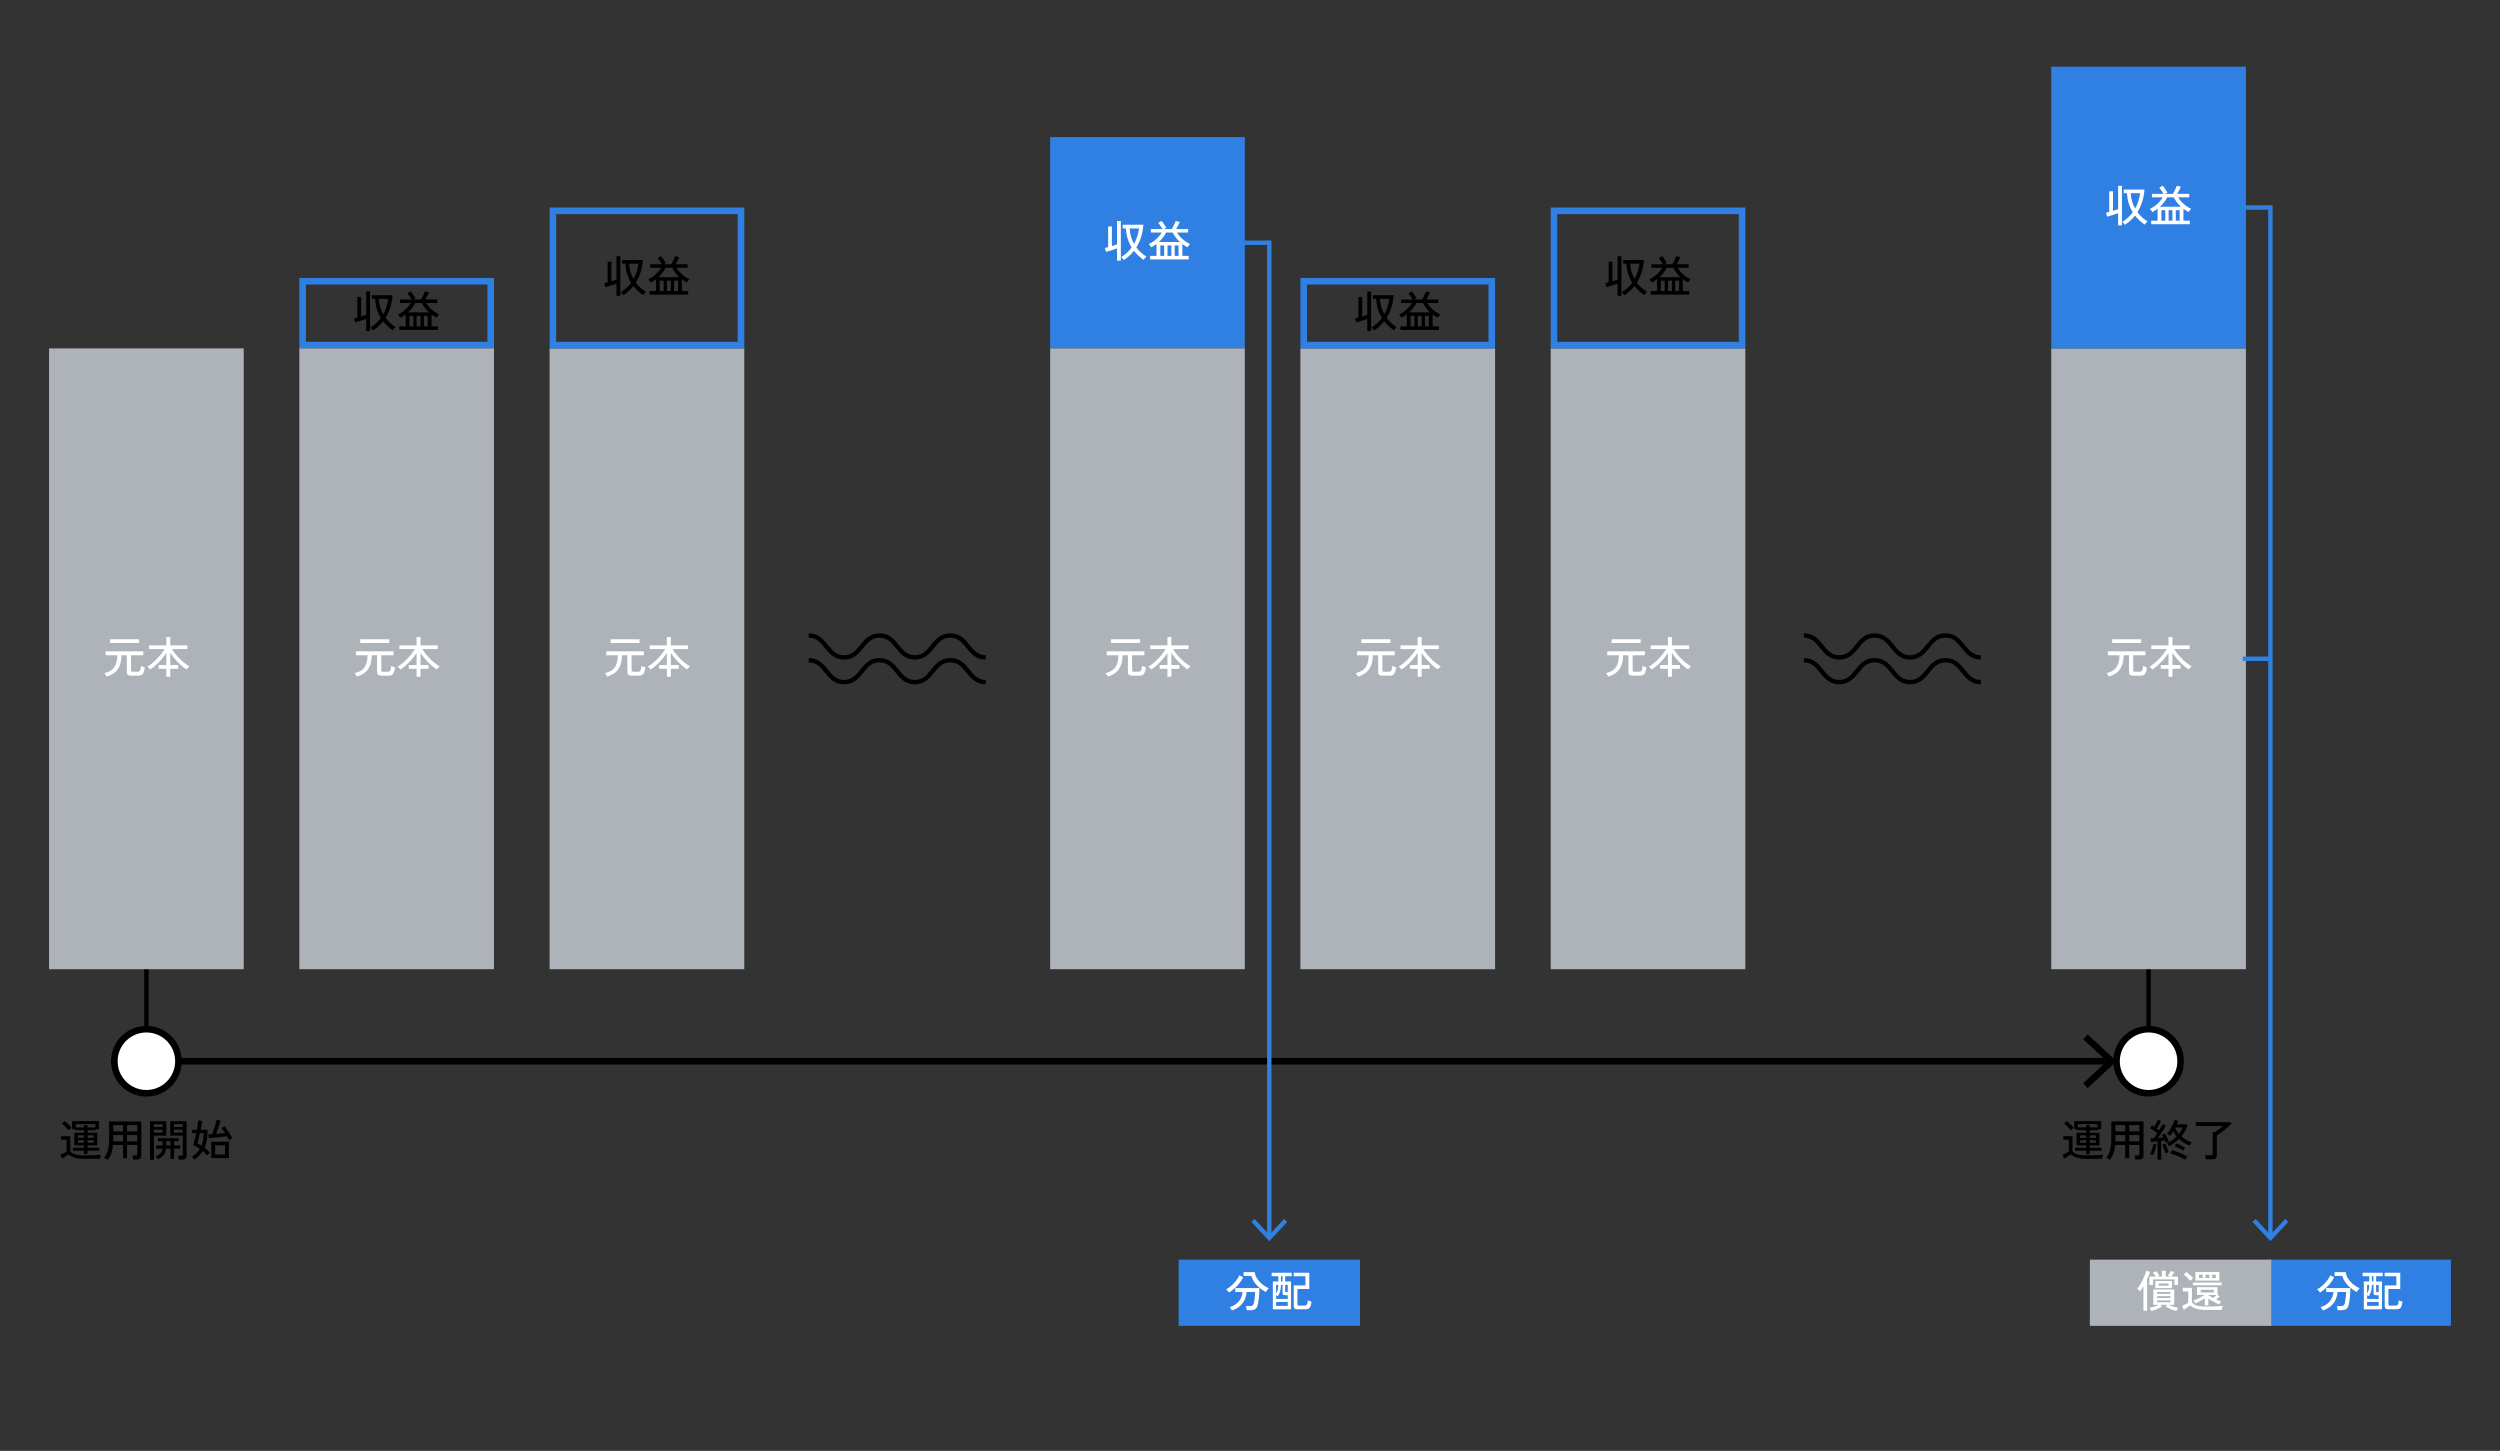
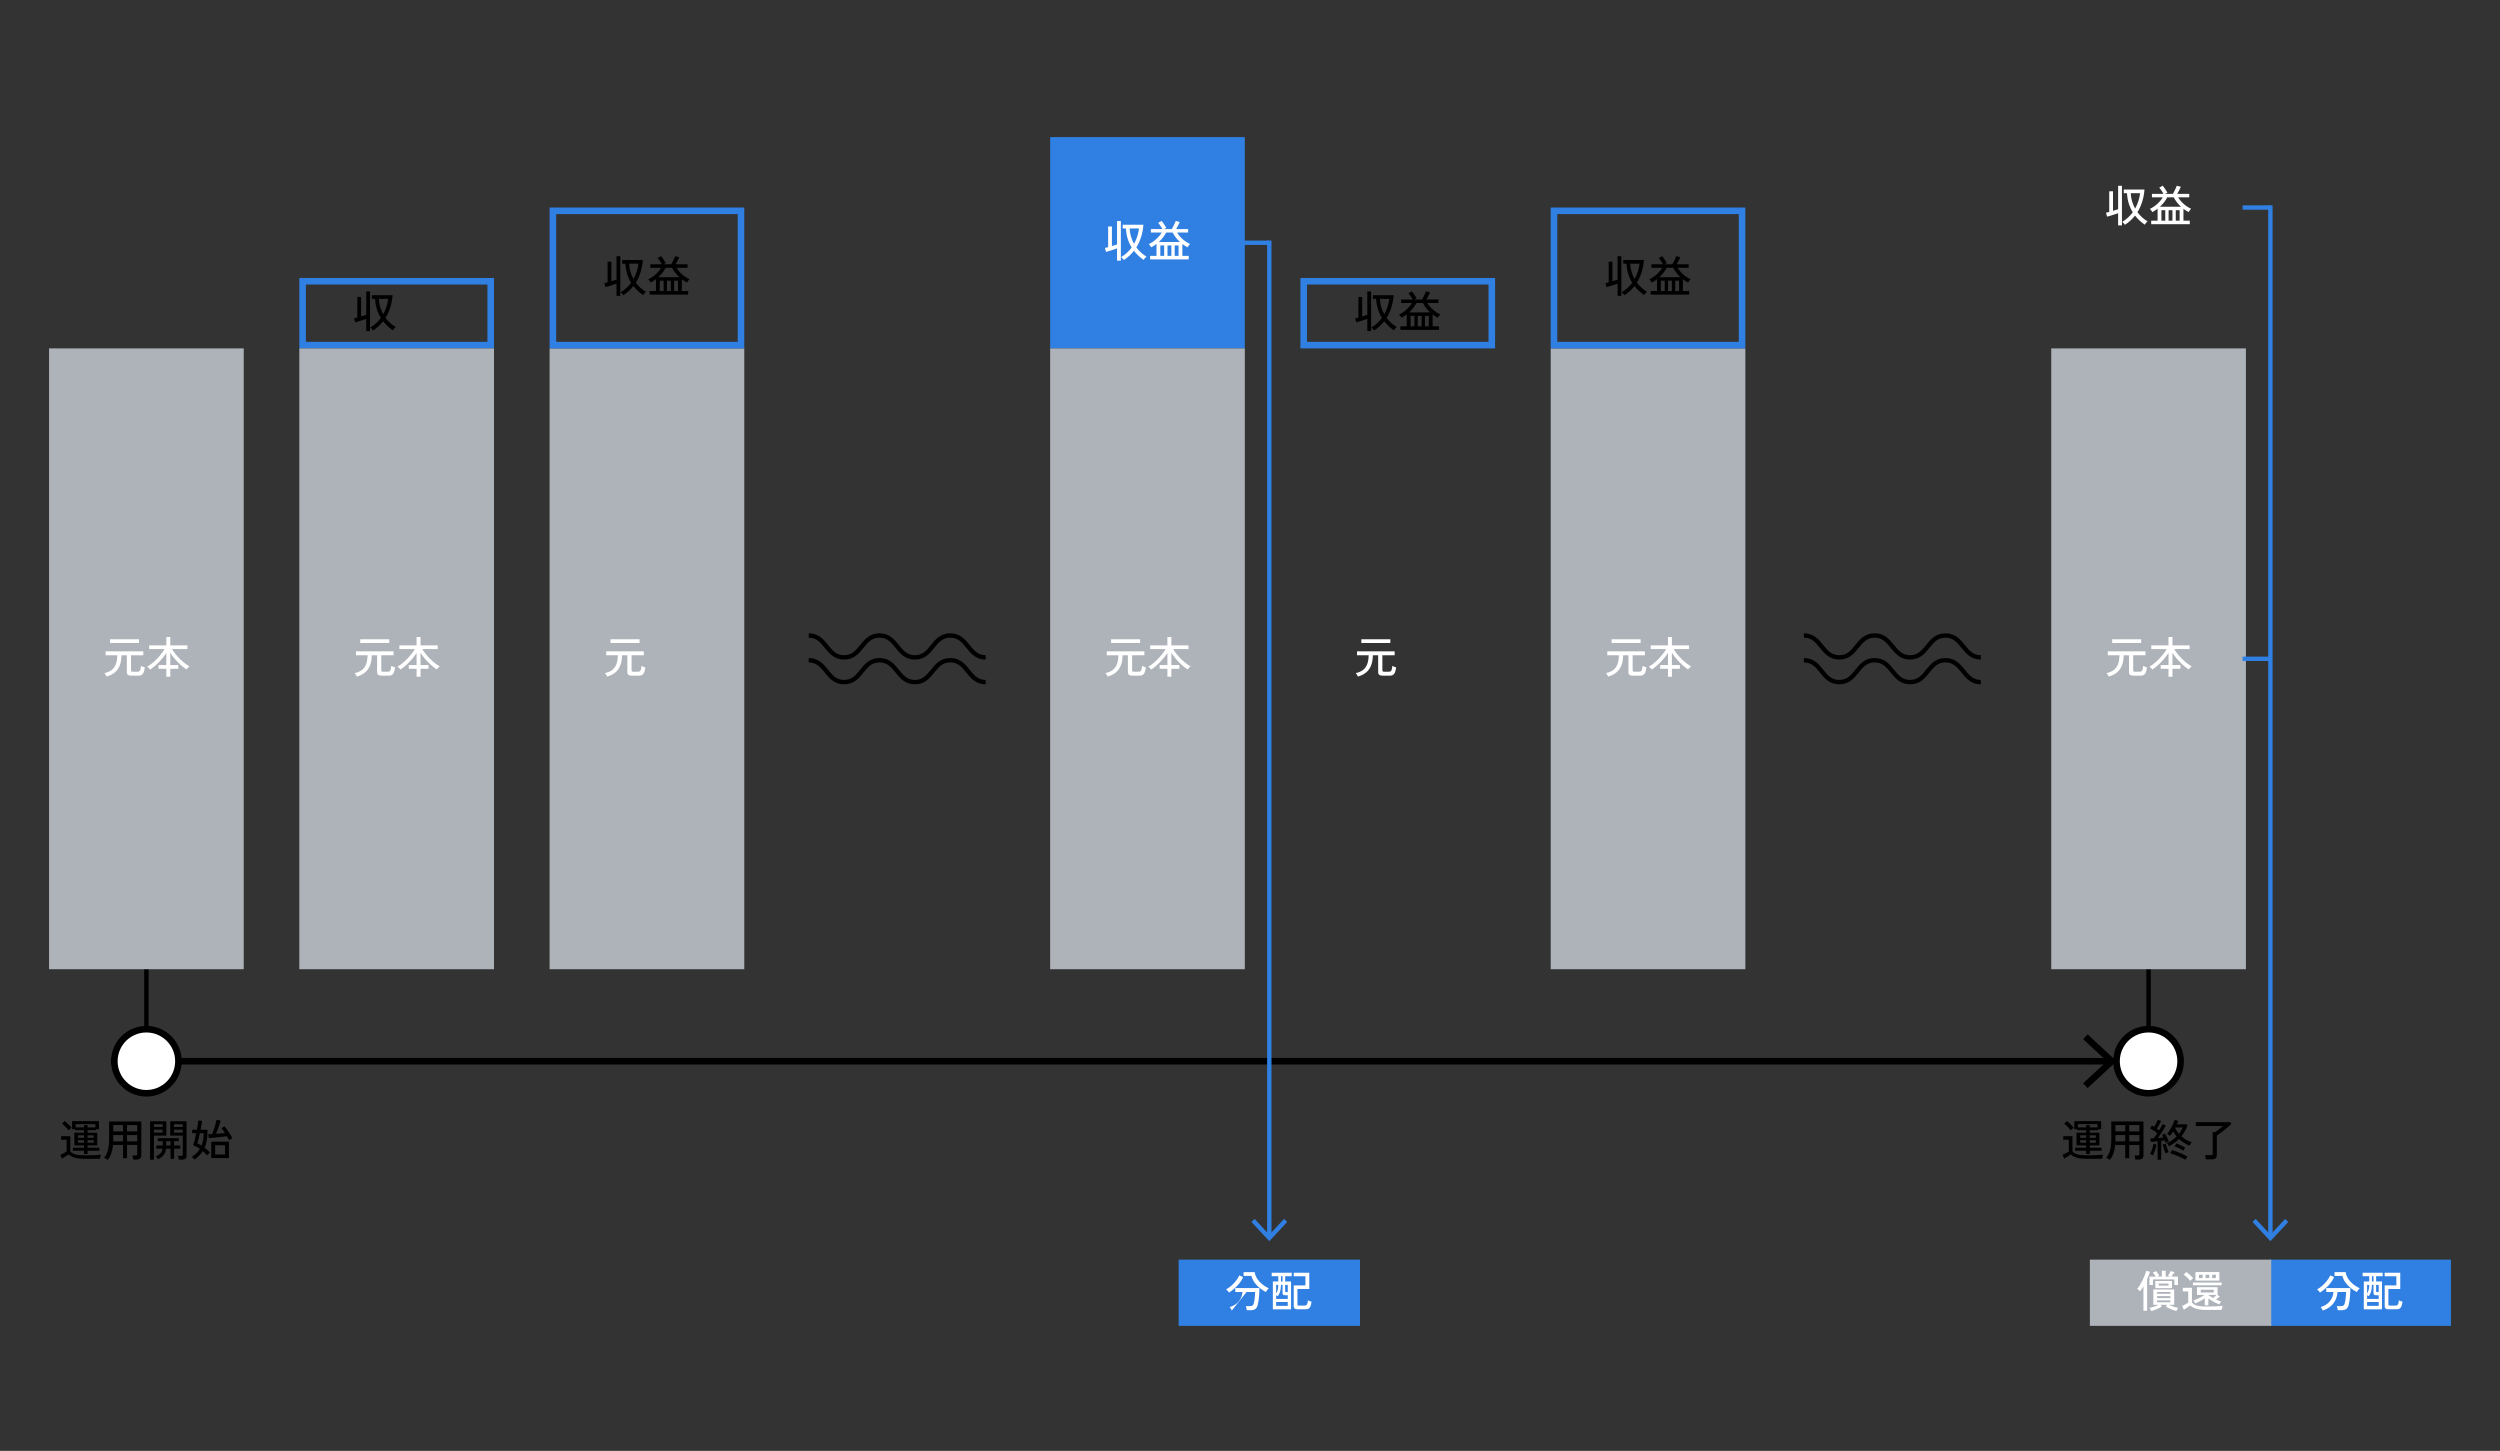
<svg xmlns="http://www.w3.org/2000/svg" id="_レイヤー_1" data-name="レイヤー 1" viewBox="0 0 1141.41 662.4">
  <rect x="0" y="0" width="1141.41" height="662.4" fill="#333333" stroke="none" />
  <defs>
    <style>
      .cls-1, .cls-2 {
        fill: #fff;
      }

      .cls-3, .cls-4, .cls-5, .cls-6, .cls-7, .cls-8, .cls-2 {
        stroke-miterlimit: 10;
      }

      .cls-3, .cls-4, .cls-5, .cls-6, .cls-9 {
        fill: none;
      }

      .cls-3, .cls-4, .cls-7 {
        stroke: #307fe2;
      }

      .cls-3, .cls-6, .cls-9 {
        stroke-width: 2px;
      }

      .cls-10, .cls-8 {
        fill: #aeb3ba;
      }

      .cls-11, .cls-7 {
        fill: #307fe2;
      }

      .cls-4, .cls-5, .cls-7, .cls-8, .cls-2 {
        stroke-width: 3px;
      }

      .cls-5, .cls-6, .cls-2, .cls-9 {
        stroke: #000;
      }

      .cls-8 {
        stroke: #aeb3ba;
      }
    </style>
  </defs>
  <line class="cls-6" x1="66.84" y1="436.24" x2="66.84" y2="469.89" />
  <line class="cls-6" x1="980.96" y1="436.24" x2="980.96" y2="469.89" />
  <g>
    <line class="cls-5" x1="50.7" y1="484.52" x2="963.07" y2="484.52" />
    <polygon points="953.13 496.79 951.09 494.59 961.92 484.52 951.09 474.45 953.13 472.25 966.33 484.52 953.13 496.79" />
  </g>
  <rect class="cls-4" x="138.16" y="128.41" width="85.88" height="29.16" />
  <rect class="cls-8" x="138.16" y="160.57" width="85.88" height="280.44" />
  <rect class="cls-7" x="480.96" y="64.09" width="85.88" height="93.48" />
  <rect class="cls-8" x="252.43" y="160.57" width="85.88" height="280.44" />
  <rect class="cls-8" x="480.96" y="160.57" width="85.88" height="280.44" />
-   <rect class="cls-8" x="595.22" y="160.57" width="85.88" height="280.44" />
  <rect class="cls-8" x="709.49" y="160.57" width="85.88" height="280.44" />
  <rect class="cls-8" x="23.9" y="160.57" width="85.88" height="280.44" />
  <rect class="cls-8" x="938.02" y="160.57" width="85.88" height="280.44" />
  <circle class="cls-2" cx="66.84" cy="484.52" r="14.63" />
  <circle class="cls-2" cx="980.96" cy="484.52" r="14.63" />
  <g>
    <path d="m39.02,529.08c-1.37,0-2.54-.07-3.5-.21s-1.78-.36-2.45-.66c-.67-.3-1.26-.69-1.75-1.17-.24.17-.55.38-.92.62-.37.24-.75.48-1.12.72-.37.24-.69.45-.94.62l-.78-1.74c.23-.09.52-.23.89-.41s.73-.37,1.1-.57c.37-.2.66-.37.87-.52v-5.4h-2.54v-1.62h4.22v6.88c.33.47.78.84,1.35,1.11.57.27,1.3.47,2.21.58s2.03.17,3.36.17c1.61,0,3-.03,4.15-.08,1.15-.05,2.12-.13,2.91-.22-.04.09-.09.26-.16.51-.07.25-.13.5-.18.75s-.09.45-.1.6c-.33,0-.76,0-1.29,0s-1.1.01-1.71.02-1.23.01-1.86.01h-1.76Zm-7.68-13c-.21-.29-.5-.64-.86-1.04-.36-.4-.74-.79-1.13-1.16-.39-.37-.74-.67-1.05-.9l1.24-1.14c.32.23.68.52,1.07.88.39.36.78.73,1.15,1.12.37.39.67.73.9,1.02-.09.07-.23.18-.41.34-.18.16-.36.32-.53.49-.17.17-.3.3-.38.39Zm7,10.84v-1.54h-5.06v-1.36h5.06v-1.08h-4.4v-5.78h4.4v-1.14h-4.1v-.46h-1.32v-3.68h12.26v3.68h-1.32v.46h-3.86v1.14h4.4v5.78h-4.4v1.08h5.36v1.36h-5.36v1.54h-1.66Zm-3.78-12.2h3.78v-1.02h1.66v1.02h3.54v-1.48h-8.98v1.48Zm1.04,4.76h2.74v-1.12h-2.74v1.12Zm0,2.24h2.74v-1.16h-2.74v1.16Zm4.4-2.24h2.78v-1.12h-2.78v1.12Zm0,2.24h2.78v-1.16h-2.78v1.16Z" />
    <path d="m49.24,529.52c-.21-.15-.5-.32-.86-.51-.36-.19-.65-.32-.86-.39.8-.97,1.38-2.15,1.75-3.53.37-1.38.55-3,.55-4.85v-8.22h14.7v15.48c0,.61-.18,1.08-.54,1.41-.36.33-.92.49-1.68.49h-1.5c-.03-.27-.08-.59-.15-.97-.07-.38-.15-.68-.23-.89h1.48c.28,0,.48-.05.59-.15s.17-.28.17-.53v-4.12h-4.66v6.06h-1.82v-6.06h-4.58c-.12,1.4-.37,2.64-.74,3.73-.37,1.09-.91,2.1-1.62,3.05Zm2.46-12.96h4.48v-2.88h-4.48v2.88Zm0,4.56h4.48v-2.9h-4.48v2.9Zm6.3-4.56h4.66v-2.88h-4.66v2.88Zm0,4.56h4.66v-2.9h-4.66v2.9Z" />
    <path d="m68.52,529.48v-17.56h7.44v6.54h-5.68v11.02h-1.76Zm1.76-14.92h3.98v-1.28h-3.98v1.28Zm0,2.54h3.98v-1.32h-3.98v1.32Zm1.8,12.18c-.13-.24-.29-.48-.46-.73s-.35-.45-.52-.61c.97-.4,1.7-.85,2.18-1.36s.79-1.21.92-2.12h-2.82v-1.48h2.9v-1.94h-2.22v-1.4h9.56v1.4h-2.12v1.94h2.8v1.48h-2.8v4.64h-1.64v-4.64h-2.06c-.15,1.24-.53,2.23-1.14,2.96-.61.73-1.47,1.35-2.58,1.86Zm3.8-6.3h1.98v-1.94h-1.98v1.94Zm5.74,6.48c-.01-.25-.06-.56-.15-.93-.09-.37-.17-.64-.25-.83h1.46c.27,0,.46-.05.58-.14s.18-.27.18-.52v-8.58h-5.72v-6.54h7.46v15.7c0,.61-.16,1.07-.49,1.38-.33.31-.86.46-1.59.46h-1.48Zm-2.2-14.9h4.02v-1.28h-4.02v1.28Zm0,2.54h4.02v-1.32h-4.02v1.32Z" />
    <path d="m88.82,529.42c-.07-.11-.18-.24-.34-.41-.16-.17-.32-.33-.49-.49-.17-.16-.31-.28-.43-.36.81-.49,1.53-1.05,2.14-1.66s1.13-1.28,1.56-2c-.48-.33-.97-.64-1.48-.91-.51-.27-1.03-.5-1.58-.69.21-.6.44-1.4.69-2.4s.48-2.04.69-3.12h-1.84v-1.58h2.16c.16-.88.3-1.7.41-2.45.11-.75.18-1.34.21-1.77l1.78.16c-.05.48-.15,1.08-.28,1.79-.13.71-.28,1.47-.44,2.27h3.16v.22c0,.11,0,.22.01.33,0,.11,0,.22-.01.33-.01,2.96-.45,5.41-1.32,7.34.91.68,1.73,1.42,2.46,2.22-.09.05-.22.16-.39.32-.17.16-.33.33-.5.5-.17.17-.3.31-.39.42-.31-.35-.63-.68-.96-1.01-.33-.33-.68-.64-1.04-.93-.47.73-1.01,1.42-1.64,2.05-.63.63-1.34,1.24-2.14,1.83Zm3.18-6.4c.35-.84.6-1.73.76-2.68.16-.95.24-1.93.24-2.96h-1.74c-.21.96-.42,1.86-.62,2.71-.2.85-.37,1.5-.52,1.95.31.13.62.28.94.45.32.17.63.34.94.53Zm12.62-2.4c-.11-.23-.25-.5-.43-.83-.18-.33-.38-.68-.61-1.05-.4.07-.89.14-1.47.21s-1.2.15-1.85.22c-.65.07-1.3.14-1.93.21-.63.07-1.21.12-1.74.16-.53.04-.95.07-1.27.08l-.24-1.76c.2,0,.45,0,.75-.02.3-.01.64-.03,1.01-.06.19-.43.39-.94.6-1.54.21-.6.42-1.22.61-1.86.19-.64.36-1.24.51-1.79.15-.55.25-1,.3-1.33l1.86.4c-.08.35-.2.77-.36,1.28-.16.51-.34,1.04-.54,1.61-.2.57-.4,1.12-.6,1.66-.2.54-.39,1.02-.58,1.45.72-.05,1.45-.11,2.18-.17.73-.06,1.37-.12,1.9-.17-.29-.47-.58-.91-.87-1.32-.29-.41-.54-.73-.75-.96l1.42-.82c.27.31.57.71.92,1.2.35.49.7,1.01,1.05,1.55.35.54.68,1.05.97,1.54.29.49.51.88.64,1.19-.11.04-.26.12-.46.23-.2.11-.39.23-.58.36-.19.13-.33.24-.44.33Zm-8.16,8.12v-7.5h8.06v7.5h-8.06Zm1.78-1.66h4.5v-4.18h-4.5v4.18Z" />
  </g>
  <g>
    <path d="m953.14,529.08c-1.37,0-2.54-.07-3.5-.21s-1.78-.36-2.45-.66c-.67-.3-1.26-.69-1.75-1.17-.24.17-.55.38-.92.62-.37.24-.75.48-1.12.72-.37.24-.69.45-.94.62l-.78-1.74c.23-.09.52-.23.89-.41s.73-.37,1.1-.57c.37-.2.66-.37.87-.52v-5.4h-2.54v-1.62h4.22v6.88c.33.47.78.84,1.35,1.11.57.27,1.3.47,2.21.58s2.03.17,3.36.17c1.61,0,3-.03,4.15-.08,1.15-.05,2.12-.13,2.91-.22-.04.09-.09.26-.16.51-.07.25-.13.5-.18.75s-.09.45-.1.6c-.33,0-.76,0-1.29,0s-1.1.01-1.71.02-1.23.01-1.86.01h-1.76Zm-7.68-13c-.21-.29-.5-.64-.86-1.04-.36-.4-.74-.79-1.13-1.16-.39-.37-.74-.67-1.05-.9l1.24-1.14c.32.23.68.52,1.07.88.39.36.78.73,1.15,1.12.37.39.67.73.9,1.02-.09.07-.23.18-.41.34-.18.16-.36.32-.53.49-.17.17-.3.3-.38.39Zm7,10.84v-1.54h-5.06v-1.36h5.06v-1.08h-4.4v-5.78h4.4v-1.14h-4.1v-.46h-1.32v-3.68h12.26v3.68h-1.32v.46h-3.86v1.14h4.4v5.78h-4.4v1.08h5.36v1.36h-5.36v1.54h-1.66Zm-3.78-12.2h3.78v-1.02h1.66v1.02h3.54v-1.48h-8.98v1.48Zm1.04,4.76h2.74v-1.12h-2.74v1.12Zm0,2.24h2.74v-1.16h-2.74v1.16Zm4.4-2.24h2.78v-1.12h-2.78v1.12Zm0,2.24h2.78v-1.16h-2.78v1.16Z" />
    <path d="m963.36,529.52c-.21-.15-.5-.32-.86-.51-.36-.19-.65-.32-.86-.39.8-.97,1.38-2.15,1.75-3.53.37-1.38.55-3,.55-4.85v-8.22h14.7v15.48c0,.61-.18,1.08-.54,1.41-.36.33-.92.49-1.68.49h-1.5c-.03-.27-.08-.59-.15-.97-.07-.38-.15-.68-.23-.89h1.48c.28,0,.48-.05.59-.15s.17-.28.17-.53v-4.12h-4.66v6.06h-1.82v-6.06h-4.58c-.12,1.4-.37,2.64-.74,3.73-.37,1.09-.91,2.1-1.62,3.05Zm2.46-12.96h4.48v-2.88h-4.48v2.88Zm0,4.56h4.48v-2.9h-4.48v2.9Zm6.3-4.56h4.66v-2.88h-4.66v2.88Zm0,4.56h4.66v-2.9h-4.66v2.9Z" />
    <path d="m983.02,527.4c-.16-.07-.39-.16-.7-.27-.31-.11-.54-.18-.7-.19.21-.37.43-.83.64-1.38.21-.55.4-1.12.57-1.71.17-.59.29-1.13.37-1.61l1.38.28c-.08.52-.2,1.08-.37,1.68-.17.6-.35,1.18-.56,1.74-.21.56-.42,1.05-.63,1.46Zm2.08,2.1v-8.44c-.57.07-1.13.12-1.68.17-.55.05-1.01.08-1.4.11l-.22-1.58c.2,0,.43,0,.68-.01.25,0,.53-.02.82-.03.49-.6,1.05-1.37,1.66-2.32-.45-.36-.99-.75-1.6-1.18s-1.17-.79-1.68-1.08l.84-1.28c.15.09.31.19.48.29.17.1.35.21.52.33.2-.32.41-.68.63-1.09.22-.41.42-.8.61-1.19s.33-.7.42-.94l1.52.56c-.25.53-.57,1.12-.94,1.76-.37.64-.73,1.21-1.06,1.72.2.13.39.27.58.4s.35.26.5.38c.35-.56.66-1.09.95-1.59.29-.5.5-.92.65-1.25l1.44.68c-.28.53-.62,1.13-1.03,1.8-.41.67-.83,1.34-1.28,2.01-.45.67-.88,1.3-1.31,1.87.93-.07,1.78-.14,2.54-.22-.11-.23-.22-.44-.33-.65-.11-.21-.22-.39-.33-.55l1.32-.66c.23.32.45.7.68,1.13.23.43.44.87.65,1.32.21.45.38.85.51,1.21-.17.05-.42.15-.73.3-.31.15-.56.27-.73.36-.05-.19-.12-.38-.19-.57-.07-.19-.16-.4-.25-.61-.23.03-.48.06-.75.1-.27.04-.56.08-.85.12v8.62h-1.64Zm3.6-2.88c-.13-.32-.29-.73-.46-1.22-.17-.49-.34-1-.49-1.52s-.28-.97-.37-1.34l1.38-.38c.11.35.24.76.4,1.25.16.49.33.96.51,1.43.18.47.34.85.49,1.16-.17.05-.42.15-.73.28-.31.13-.56.25-.73.34Zm1.54-3.28c-.04-.12-.12-.27-.24-.46-.12-.19-.24-.37-.37-.54-.13-.17-.23-.3-.31-.38.87-.4,1.67-.86,2.42-1.38s1.42-1.09,2.02-1.7c-.29-.35-.57-.72-.82-1.11-.25-.39-.49-.81-.7-1.25-.24.39-.48.76-.73,1.11-.25.35-.5.67-.77.95-.09-.08-.23-.18-.41-.31-.18-.13-.36-.25-.53-.36s-.31-.2-.42-.25c.32-.32.65-.74,1-1.27s.69-1.09,1.02-1.7c.33-.61.63-1.2.89-1.79.26-.59.45-1.11.57-1.56l1.62.4c-.08.24-.17.49-.28.76-.11.27-.22.54-.34.82h4.36l.5.42c-.31.93-.69,1.82-1.16,2.67-.47.85-1,1.64-1.6,2.39.67.6,1.4,1.13,2.19,1.59.79.46,1.64.85,2.53,1.17-.11.09-.23.24-.37.44s-.27.4-.4.61c-.13.21-.22.36-.27.47-.88-.39-1.73-.83-2.54-1.33-.81-.5-1.57-1.07-2.26-1.71-1.31,1.33-2.84,2.43-4.6,3.3Zm7.54,6.14c-.45-.27-.97-.54-1.56-.82-.59-.28-1.2-.55-1.83-.82-.63-.27-1.25-.51-1.86-.73-.61-.22-1.16-.4-1.67-.53l.8-1.5c.69.2,1.46.46,2.31.79s1.69.68,2.53,1.05c.84.37,1.57.74,2.2,1.1-.07.09-.16.23-.29.41-.13.18-.25.37-.37.57s-.21.36-.26.48Zm-.94-4.12c-.28-.2-.66-.43-1.14-.68-.48-.25-.98-.5-1.49-.74-.51-.24-.96-.41-1.35-.52l.78-1.38c.36.11.79.28,1.3.51.51.23,1.01.48,1.51.74s.91.5,1.23.71c-.07.08-.16.21-.28.4-.12.19-.23.37-.34.55-.11.18-.18.32-.22.41Zm-2-7.68c.36-.47.68-.95.97-1.44.29-.49.52-.99.71-1.48h-3.32l-.1.2c.45.99,1.03,1.89,1.74,2.72Z" />
    <path d="m1007.14,529.32c-.03-.27-.08-.6-.16-1-.08-.4-.17-.71-.26-.92h2.72c.29,0,.5-.05.62-.15s.18-.28.18-.55v-9.84h1.08c.31-.2.69-.47,1.14-.81.45-.34.9-.69,1.35-1.05.45-.36.81-.67,1.09-.92h-12.36v-1.76h15.7l.56.76c-.43.44-.93.91-1.5,1.4-.57.49-1.17.99-1.79,1.48-.62.49-1.22.96-1.81,1.39-.59.43-1.11.8-1.58,1.11v8.92c0,.67-.18,1.16-.55,1.47-.37.31-.94.47-1.71.47h-2.72Z" />
  </g>
  <g>
    <path class="cls-1" d="m48.64,308.89c-.09-.24-.23-.51-.41-.82-.18-.31-.38-.56-.61-.76,1.29-.27,2.37-.71,3.24-1.33.87-.62,1.52-1.48,1.97-2.58.45-1.1.69-2.51.73-4.23h-5.32v-1.78h17.18v1.78h-5.6v6.8c0,.25.06.44.17.55.11.11.33.17.65.17h1.98c.37,0,.67-.05.9-.16.23-.11.41-.35.54-.74.13-.39.24-.99.32-1.8.17.13.45.27.82.42.37.15.68.25.92.32-.15,1.05-.35,1.85-.6,2.39-.25.54-.57.9-.95,1.09-.38.19-.82.28-1.33.28h-3.38c-.65,0-1.14-.13-1.47-.38-.33-.25-.49-.69-.49-1.3v-7.64h-2.42c-.04,1.88-.32,3.47-.85,4.76-.53,1.29-1.29,2.34-2.29,3.15-1,.81-2.23,1.41-3.7,1.81Zm1.58-15.32v-1.72h13.24v1.72h-13.24Z" />
    <path class="cls-1" d="m75.94,308.97v-3.62h-3.56v-1.7h3.56v-5.54c-.6.93-1.3,1.87-2.11,2.81-.81.94-1.66,1.82-2.57,2.64-.91.82-1.81,1.53-2.7,2.13-.09-.12-.22-.27-.39-.45-.17-.18-.34-.35-.51-.51-.17-.16-.32-.28-.44-.36.73-.41,1.48-.93,2.23-1.54.75-.61,1.48-1.29,2.19-2.02.71-.73,1.36-1.48,1.97-2.25.61-.77,1.12-1.5,1.53-2.21h-7.06v-1.68h7.86v-3.84h1.8v3.84h7.84v1.68h-7.04c.44.75.97,1.5,1.58,2.26.61.76,1.28,1.49,1.99,2.2.71.71,1.45,1.36,2.2,1.95.75.59,1.49,1.09,2.21,1.49-.12.08-.27.21-.46.38-.19.17-.36.35-.53.54-.17.19-.3.35-.39.48-.93-.63-1.86-1.35-2.77-2.18-.91-.83-1.76-1.7-2.55-2.63s-1.48-1.86-2.08-2.81v5.62h3.64v1.7h-3.64v3.62h-1.8Z" />
  </g>
  <rect class="cls-4" x="252.43" y="96.25" width="85.88" height="61.32" />
  <rect class="cls-4" x="595.22" y="128.41" width="85.88" height="29.16" />
  <rect class="cls-4" x="709.49" y="96.25" width="85.88" height="61.32" />
-   <rect class="cls-7" x="938.02" y="31.93" width="85.88" height="125.64" />
  <g>
    <path d="m167.2,151.16v-5.58c-.48.17-1.02.36-1.63.56-.61.2-1.21.39-1.8.57-.59.18-1.13.33-1.61.45l-.5-1.8c.19-.04.41-.09.66-.16.25-.07.53-.14.82-.22v-9.42h1.72v8.94c.43-.13.84-.26,1.24-.39.4-.13.77-.24,1.1-.35v-10.7h1.74v18.1h-1.74Zm3.1-.28c-.13-.19-.32-.43-.57-.72-.25-.29-.46-.51-.65-.64.96-.56,1.84-1.21,2.64-1.94.8-.73,1.52-1.54,2.16-2.42-.77-1.24-1.38-2.58-1.83-4.03-.45-1.45-.72-3-.83-4.67h-1.44v-1.68h9.46c-.16,2.04-.52,3.92-1.07,5.64-.55,1.72-1.27,3.29-2.15,4.7,1.27,1.72,2.81,3.12,4.62,4.2-.12.09-.27.23-.45.42-.18.19-.35.38-.5.58-.15.2-.28.37-.37.5-.85-.6-1.65-1.25-2.39-1.94-.74-.69-1.41-1.43-2.01-2.2-.65.84-1.37,1.61-2.14,2.31-.77.7-1.6,1.33-2.48,1.89Zm4.66-7.4c.6-1.07,1.09-2.19,1.47-3.37.38-1.18.65-2.4.81-3.65h-4.28c.05,1.27.25,2.49.6,3.67.35,1.18.81,2.3,1.4,3.35Z" />
-     <path d="m182.3,150.6v-1.62h2.92v-5.46c-.37.29-.76.57-1.17.83-.41.26-.83.5-1.27.73-.09-.21-.25-.47-.48-.77-.23-.3-.43-.53-.6-.69,1.31-.64,2.46-1.42,3.46-2.34s1.81-1.9,2.42-2.94h-4.94v-1.6h5.28c-.16-.29-.35-.61-.58-.96-.23-.35-.46-.69-.7-1.03-.24-.34-.46-.62-.66-.85l1.6-.88c.23.28.47.61.73.99.26.38.51.76.76,1.15.25.39.46.73.63,1.02-.11.05-.26.13-.45.24-.19.11-.38.21-.57.32h3.52c.21-.35.43-.75.66-1.2.23-.45.44-.9.65-1.35.21-.45.36-.83.47-1.15l1.86.48c-.21.48-.47,1.01-.76,1.6-.29.59-.59,1.13-.9,1.62h5.48v1.6h-5.04c.63,1.07,1.44,2.05,2.43,2.94.99.89,2.15,1.65,3.47,2.28-.17.16-.38.4-.62.72-.24.32-.41.59-.52.8-.41-.23-.82-.46-1.22-.71-.4-.25-.78-.51-1.14-.79v5.4h2.9v1.62h-17.62Zm3.98-7.96h9.62c-1.36-1.24-2.47-2.67-3.32-4.3h-2.96c-.41.8-.9,1.56-1.46,2.28-.56.72-1.19,1.39-1.88,2.02Zm.68,6.34h1.76v-4.76h-1.76v4.76Zm3.28,0h1.76v-4.76h-1.76v4.76Zm3.28,0h1.76v-4.76h-1.76v4.76Z" />
  </g>
  <g>
    <path d="m281.47,135.08v-5.58c-.48.17-1.02.36-1.63.56-.61.2-1.21.39-1.8.57-.59.18-1.13.33-1.61.45l-.5-1.8c.19-.04.41-.09.66-.16.25-.07.53-.14.82-.22v-9.42h1.72v8.94c.43-.13.84-.26,1.24-.39.4-.13.77-.24,1.1-.35v-10.7h1.74v18.1h-1.74Zm3.1-.28c-.13-.19-.32-.43-.57-.72-.25-.29-.46-.51-.65-.64.96-.56,1.84-1.21,2.64-1.94.8-.73,1.52-1.54,2.16-2.42-.77-1.24-1.38-2.58-1.83-4.03-.45-1.45-.72-3-.83-4.67h-1.44v-1.68h9.46c-.16,2.04-.52,3.92-1.07,5.64-.55,1.72-1.27,3.29-2.15,4.7,1.27,1.72,2.81,3.12,4.62,4.2-.12.09-.27.23-.45.42-.18.19-.35.38-.5.58-.15.2-.28.37-.37.5-.85-.6-1.65-1.25-2.39-1.94-.74-.69-1.41-1.43-2.01-2.2-.65.84-1.37,1.61-2.14,2.31-.77.7-1.6,1.33-2.48,1.89Zm4.66-7.4c.6-1.07,1.09-2.19,1.47-3.37.38-1.18.65-2.4.81-3.65h-4.28c.05,1.27.25,2.49.6,3.67.35,1.18.81,2.3,1.4,3.35Z" />
    <path d="m296.57,134.52v-1.62h2.92v-5.46c-.37.29-.76.57-1.17.83-.41.26-.83.5-1.27.73-.09-.21-.25-.47-.48-.77-.23-.3-.43-.53-.6-.69,1.31-.64,2.46-1.42,3.46-2.34s1.81-1.9,2.42-2.94h-4.94v-1.6h5.28c-.16-.29-.35-.61-.58-.96-.23-.35-.46-.69-.7-1.03-.24-.34-.46-.62-.66-.85l1.6-.88c.23.28.47.61.73.99.26.38.51.76.76,1.15.25.39.46.73.63,1.02-.11.05-.26.13-.45.24-.19.11-.38.21-.57.32h3.52c.21-.35.43-.75.66-1.2.23-.45.44-.9.65-1.35.21-.45.36-.83.47-1.15l1.86.48c-.21.48-.47,1.01-.76,1.6-.29.59-.59,1.13-.9,1.62h5.48v1.6h-5.04c.63,1.07,1.44,2.05,2.43,2.94.99.89,2.15,1.65,3.47,2.28-.17.16-.38.4-.62.72-.24.32-.41.59-.52.8-.41-.23-.82-.46-1.22-.71-.4-.25-.78-.51-1.14-.79v5.4h2.9v1.62h-17.62Zm3.98-7.96h9.62c-1.36-1.24-2.47-2.67-3.32-4.3h-2.96c-.41.8-.9,1.56-1.46,2.28-.56.72-1.19,1.39-1.88,2.02Zm.68,6.34h1.76v-4.76h-1.76v4.76Zm3.28,0h1.76v-4.76h-1.76v4.76Zm3.28,0h1.76v-4.76h-1.76v4.76Z" />
  </g>
  <g>
    <path d="m624.26,151.16v-5.58c-.48.17-1.02.36-1.63.56-.61.2-1.21.39-1.8.57-.59.18-1.13.33-1.61.45l-.5-1.8c.19-.04.41-.09.66-.16.25-.07.53-.14.82-.22v-9.42h1.72v8.94c.43-.13.84-.26,1.24-.39.4-.13.77-.24,1.1-.35v-10.7h1.74v18.1h-1.74Zm3.1-.28c-.13-.19-.32-.43-.57-.72-.25-.29-.46-.51-.65-.64.96-.56,1.84-1.21,2.64-1.94.8-.73,1.52-1.54,2.16-2.42-.77-1.24-1.38-2.58-1.83-4.03-.45-1.45-.72-3-.83-4.67h-1.44v-1.68h9.46c-.16,2.04-.52,3.92-1.07,5.64-.55,1.72-1.27,3.29-2.15,4.7,1.27,1.72,2.81,3.12,4.62,4.2-.12.09-.27.23-.45.42-.18.19-.35.38-.5.58-.15.2-.28.37-.37.5-.85-.6-1.65-1.25-2.39-1.94-.74-.69-1.41-1.43-2.01-2.2-.65.84-1.37,1.61-2.14,2.31-.77.7-1.6,1.33-2.48,1.89Zm4.66-7.4c.6-1.07,1.09-2.19,1.47-3.37.38-1.18.65-2.4.81-3.65h-4.28c.05,1.27.25,2.49.6,3.67.35,1.18.81,2.3,1.4,3.35Z" />
    <path d="m639.36,150.6v-1.62h2.92v-5.46c-.37.29-.76.57-1.17.83-.41.26-.83.5-1.27.73-.09-.21-.25-.47-.48-.77-.23-.3-.43-.53-.6-.69,1.31-.64,2.46-1.42,3.46-2.34s1.81-1.9,2.42-2.94h-4.94v-1.6h5.28c-.16-.29-.35-.61-.58-.96-.23-.35-.46-.69-.7-1.03-.24-.34-.46-.62-.66-.85l1.6-.88c.23.28.47.61.73.99.26.38.51.76.76,1.15.25.39.46.73.63,1.02-.11.05-.26.13-.45.24-.19.11-.38.21-.57.32h3.52c.21-.35.43-.75.66-1.2.23-.45.44-.9.65-1.35.21-.45.36-.83.47-1.15l1.86.48c-.21.48-.47,1.01-.76,1.6-.29.59-.59,1.13-.9,1.62h5.48v1.6h-5.04c.63,1.07,1.44,2.05,2.43,2.94.99.89,2.15,1.65,3.47,2.28-.17.16-.38.4-.62.72-.24.32-.41.59-.52.8-.41-.23-.82-.46-1.22-.71-.4-.25-.78-.51-1.14-.79v5.4h2.9v1.62h-17.62Zm3.98-7.96h9.62c-1.36-1.24-2.47-2.67-3.32-4.3h-2.96c-.41.8-.9,1.56-1.46,2.28-.56.72-1.19,1.39-1.88,2.02Zm.68,6.34h1.76v-4.76h-1.76v4.76Zm3.28,0h1.76v-4.76h-1.76v4.76Zm3.28,0h1.76v-4.76h-1.76v4.76Z" />
  </g>
  <g>
    <path d="m738.53,135.08v-5.58c-.48.17-1.02.36-1.63.56-.61.2-1.21.39-1.8.57-.59.18-1.13.33-1.61.45l-.5-1.8c.19-.04.41-.09.66-.16.25-.07.53-.14.82-.22v-9.42h1.72v8.94c.43-.13.84-.26,1.24-.39.4-.13.77-.24,1.1-.35v-10.7h1.74v18.1h-1.74Zm3.1-.28c-.13-.19-.32-.43-.57-.72-.25-.29-.46-.51-.65-.64.96-.56,1.84-1.21,2.64-1.94.8-.73,1.52-1.54,2.16-2.42-.77-1.24-1.38-2.58-1.83-4.03-.45-1.45-.72-3-.83-4.67h-1.44v-1.68h9.46c-.16,2.04-.52,3.92-1.07,5.64-.55,1.72-1.27,3.29-2.15,4.7,1.27,1.72,2.81,3.12,4.62,4.2-.12.09-.27.23-.45.42-.18.19-.35.38-.5.58-.15.2-.28.37-.37.5-.85-.6-1.65-1.25-2.39-1.94-.74-.69-1.41-1.43-2.01-2.2-.65.84-1.37,1.61-2.14,2.31-.77.7-1.6,1.33-2.48,1.89Zm4.66-7.4c.6-1.07,1.09-2.19,1.47-3.37.38-1.18.65-2.4.81-3.65h-4.28c.05,1.27.25,2.49.6,3.67.35,1.18.81,2.3,1.4,3.35Z" />
    <path d="m753.63,134.52v-1.62h2.92v-5.46c-.37.29-.76.57-1.17.83-.41.26-.83.5-1.27.73-.09-.21-.25-.47-.48-.77-.23-.3-.43-.53-.6-.69,1.31-.64,2.46-1.42,3.46-2.34s1.81-1.9,2.42-2.94h-4.94v-1.6h5.28c-.16-.29-.35-.61-.58-.96-.23-.35-.46-.69-.7-1.03-.24-.34-.46-.62-.66-.85l1.6-.88c.23.28.47.61.73.99.26.38.51.76.76,1.15.25.39.46.73.63,1.02-.11.05-.26.13-.45.24-.19.11-.38.21-.57.32h3.52c.21-.35.43-.75.66-1.2.23-.45.44-.9.65-1.35.21-.45.36-.83.47-1.15l1.86.48c-.21.48-.47,1.01-.76,1.6-.29.59-.59,1.13-.9,1.62h5.48v1.6h-5.04c.63,1.07,1.44,2.05,2.43,2.94.99.89,2.15,1.65,3.47,2.28-.17.16-.38.4-.62.72-.24.32-.41.59-.52.8-.41-.23-.82-.46-1.22-.71-.4-.25-.78-.51-1.14-.79v5.4h2.9v1.62h-17.62Zm3.98-7.96h9.62c-1.36-1.24-2.47-2.67-3.32-4.3h-2.96c-.41.8-.9,1.56-1.46,2.28-.56.72-1.19,1.39-1.88,2.02Zm.68,6.34h1.76v-4.76h-1.76v4.76Zm3.28,0h1.76v-4.76h-1.76v4.76Zm3.28,0h1.76v-4.76h-1.76v4.76Z" />
  </g>
  <g>
    <path class="cls-1" d="m510,119v-5.58c-.48.17-1.02.36-1.63.56-.61.2-1.21.39-1.8.57-.59.18-1.13.33-1.61.45l-.5-1.8c.19-.04.41-.09.66-.16.25-.07.53-.14.82-.22v-9.42h1.72v8.94c.43-.13.84-.26,1.24-.39.4-.13.77-.24,1.1-.35v-10.7h1.74v18.1h-1.74Zm3.1-.28c-.13-.19-.32-.43-.57-.72-.25-.29-.46-.51-.65-.64.96-.56,1.84-1.21,2.64-1.94.8-.73,1.52-1.54,2.16-2.42-.77-1.24-1.38-2.58-1.83-4.03-.45-1.45-.72-3-.83-4.67h-1.44v-1.68h9.46c-.16,2.04-.52,3.92-1.07,5.64-.55,1.72-1.27,3.29-2.15,4.7,1.27,1.72,2.81,3.12,4.62,4.2-.12.09-.27.23-.45.42-.18.19-.35.38-.5.58-.15.2-.28.37-.37.5-.85-.6-1.65-1.25-2.39-1.94-.74-.69-1.41-1.43-2.01-2.2-.65.84-1.37,1.61-2.14,2.31-.77.7-1.6,1.33-2.48,1.89Zm4.66-7.4c.6-1.07,1.09-2.19,1.47-3.37.38-1.18.65-2.4.81-3.65h-4.28c.05,1.27.25,2.49.6,3.67.35,1.18.81,2.3,1.4,3.35Z" />
    <path class="cls-1" d="m525.1,118.44v-1.62h2.92v-5.46c-.37.29-.76.57-1.17.83-.41.26-.83.5-1.27.73-.09-.21-.25-.47-.48-.77-.23-.3-.43-.53-.6-.69,1.31-.64,2.46-1.42,3.46-2.34s1.81-1.9,2.42-2.94h-4.94v-1.6h5.28c-.16-.29-.35-.61-.58-.96-.23-.35-.46-.69-.7-1.03-.24-.34-.46-.62-.66-.85l1.6-.88c.23.28.47.61.73.99.26.38.51.76.76,1.15.25.39.46.73.63,1.02-.11.05-.26.13-.45.24-.19.11-.38.21-.57.32h3.52c.21-.35.43-.75.66-1.2.23-.45.44-.9.65-1.35.21-.45.36-.83.47-1.15l1.86.48c-.21.48-.47,1.01-.76,1.6-.29.59-.59,1.13-.9,1.62h5.48v1.6h-5.04c.63,1.07,1.44,2.05,2.43,2.94.99.89,2.15,1.65,3.47,2.28-.17.16-.38.4-.62.72-.24.32-.41.59-.52.8-.41-.23-.82-.46-1.22-.71-.4-.25-.78-.51-1.14-.79v5.4h2.9v1.62h-17.62Zm3.98-7.96h9.62c-1.36-1.24-2.47-2.67-3.32-4.3h-2.96c-.41.8-.9,1.56-1.46,2.28-.56.72-1.19,1.39-1.88,2.02Zm.68,6.34h1.76v-4.76h-1.76v4.76Zm3.28,0h1.76v-4.76h-1.76v4.76Zm3.28,0h1.76v-4.76h-1.76v4.76Z" />
  </g>
  <g>
    <path class="cls-1" d="m967.06,102.92v-5.58c-.48.17-1.02.36-1.63.56-.61.2-1.21.39-1.8.57-.59.18-1.13.33-1.61.45l-.5-1.8c.19-.04.41-.09.66-.16.25-.07.53-.14.82-.22v-9.42h1.72v8.94c.43-.13.84-.26,1.24-.39.4-.13.77-.24,1.1-.35v-10.7h1.74v18.1h-1.74Zm3.1-.28c-.13-.19-.32-.43-.57-.72-.25-.29-.46-.51-.65-.64.96-.56,1.84-1.21,2.64-1.94.8-.73,1.52-1.54,2.16-2.42-.77-1.24-1.38-2.58-1.83-4.03-.45-1.45-.72-3-.83-4.67h-1.44v-1.68h9.46c-.16,2.04-.52,3.92-1.07,5.64-.55,1.72-1.27,3.29-2.15,4.7,1.27,1.72,2.81,3.12,4.62,4.2-.12.09-.27.23-.45.42-.18.19-.35.38-.5.58-.15.2-.28.37-.37.5-.85-.6-1.65-1.25-2.39-1.94-.74-.69-1.41-1.43-2.01-2.2-.65.84-1.37,1.61-2.14,2.31-.77.7-1.6,1.33-2.48,1.89Zm4.66-7.4c.6-1.07,1.09-2.19,1.47-3.37.38-1.18.65-2.4.81-3.65h-4.28c.05,1.27.25,2.49.6,3.67.35,1.18.81,2.3,1.4,3.35Z" />
    <path class="cls-1" d="m982.16,102.36v-1.62h2.92v-5.46c-.37.29-.76.57-1.17.83-.41.26-.83.5-1.27.73-.09-.21-.25-.47-.48-.77-.23-.3-.43-.53-.6-.69,1.31-.64,2.46-1.42,3.46-2.34s1.81-1.9,2.42-2.94h-4.94v-1.6h5.28c-.16-.29-.35-.61-.58-.96-.23-.35-.46-.69-.7-1.03-.24-.34-.46-.62-.66-.85l1.6-.88c.23.28.47.61.73.99.26.38.51.76.76,1.15.25.39.46.73.63,1.02-.11.05-.26.13-.45.24-.19.11-.38.21-.57.32h3.52c.21-.35.43-.75.66-1.2.23-.45.44-.9.65-1.35.21-.45.36-.83.47-1.15l1.86.48c-.21.48-.47,1.01-.76,1.6-.29.59-.59,1.13-.9,1.62h5.48v1.6h-5.04c.63,1.07,1.44,2.05,2.43,2.94.99.89,2.15,1.65,3.47,2.28-.17.16-.38.4-.62.72-.24.32-.41.59-.52.8-.41-.23-.82-.46-1.22-.71-.4-.25-.78-.51-1.14-.79v5.4h2.9v1.62h-17.62Zm3.98-7.96h9.62c-1.36-1.24-2.47-2.67-3.32-4.3h-2.96c-.41.8-.9,1.56-1.46,2.28-.56.72-1.19,1.39-1.88,2.02Zm.68,6.34h1.76v-4.76h-1.76v4.76Zm3.28,0h1.76v-4.76h-1.76v4.76Zm3.28,0h1.76v-4.76h-1.76v4.76Z" />
  </g>
  <g>
    <path class="cls-1" d="m162.9,308.89c-.09-.24-.23-.51-.41-.82-.18-.31-.38-.56-.61-.76,1.29-.27,2.37-.71,3.24-1.33.87-.62,1.52-1.48,1.97-2.58.45-1.1.69-2.51.73-4.23h-5.32v-1.78h17.18v1.78h-5.6v6.8c0,.25.06.44.17.55.11.11.33.17.65.17h1.98c.37,0,.67-.05.9-.16.23-.11.41-.35.54-.74.13-.39.24-.99.32-1.8.17.13.45.27.82.42.37.15.68.25.92.32-.15,1.05-.35,1.85-.6,2.39-.25.54-.57.9-.95,1.09-.38.19-.82.28-1.33.28h-3.38c-.65,0-1.14-.13-1.47-.38-.33-.25-.49-.69-.49-1.3v-7.64h-2.42c-.04,1.88-.32,3.47-.85,4.76-.53,1.29-1.29,2.34-2.29,3.15-1,.81-2.23,1.41-3.7,1.81Zm1.58-15.32v-1.72h13.24v1.72h-13.24Z" />
    <path class="cls-1" d="m190.2,308.97v-3.62h-3.56v-1.7h3.56v-5.54c-.6.93-1.3,1.87-2.11,2.81-.81.94-1.66,1.82-2.57,2.64-.91.82-1.81,1.53-2.7,2.13-.09-.12-.22-.27-.39-.45-.17-.18-.34-.35-.51-.51-.17-.16-.32-.28-.44-.36.73-.41,1.48-.93,2.23-1.54.75-.61,1.48-1.29,2.19-2.02.71-.73,1.36-1.48,1.97-2.25.61-.77,1.12-1.5,1.53-2.21h-7.06v-1.68h7.86v-3.84h1.8v3.84h7.84v1.68h-7.04c.44.75.97,1.5,1.58,2.26.61.76,1.28,1.49,1.99,2.2.71.71,1.45,1.36,2.2,1.95.75.59,1.49,1.09,2.21,1.49-.12.08-.27.21-.46.38-.19.17-.36.35-.53.54-.17.19-.3.35-.39.48-.93-.63-1.86-1.35-2.77-2.18-.91-.83-1.76-1.7-2.55-2.63s-1.48-1.86-2.08-2.81v5.62h3.64v1.7h-3.64v3.62h-1.8Z" />
  </g>
  <g>
    <path class="cls-1" d="m277.17,308.89c-.09-.24-.23-.51-.41-.82-.18-.31-.38-.56-.61-.76,1.29-.27,2.37-.71,3.24-1.33.87-.62,1.52-1.48,1.97-2.58.45-1.1.69-2.51.73-4.23h-5.32v-1.78h17.18v1.78h-5.6v6.8c0,.25.06.44.17.55.11.11.33.17.65.17h1.98c.37,0,.67-.05.9-.16.23-.11.41-.35.54-.74.13-.39.24-.99.32-1.8.17.13.45.27.82.42.37.15.68.25.92.32-.15,1.05-.35,1.85-.6,2.39-.25.54-.57.9-.95,1.09-.38.19-.82.28-1.33.28h-3.38c-.65,0-1.14-.13-1.47-.38-.33-.25-.49-.69-.49-1.3v-7.64h-2.42c-.04,1.88-.32,3.47-.85,4.76-.53,1.29-1.29,2.34-2.29,3.15-1,.81-2.23,1.41-3.7,1.81Zm1.58-15.32v-1.72h13.24v1.72h-13.24Z" />
-     <path class="cls-1" d="m304.47,308.97v-3.62h-3.56v-1.7h3.56v-5.54c-.6.93-1.3,1.87-2.11,2.81-.81.94-1.66,1.82-2.57,2.64-.91.82-1.81,1.53-2.7,2.13-.09-.12-.22-.27-.39-.45-.17-.18-.34-.35-.51-.51-.17-.16-.32-.28-.44-.36.73-.41,1.48-.93,2.23-1.54.75-.61,1.48-1.29,2.19-2.02.71-.73,1.36-1.48,1.97-2.25.61-.77,1.12-1.5,1.53-2.21h-7.06v-1.68h7.86v-3.84h1.8v3.84h7.84v1.68h-7.04c.44.75.97,1.5,1.58,2.26.61.76,1.28,1.49,1.99,2.2.71.71,1.45,1.36,2.2,1.95.75.59,1.49,1.09,2.21,1.49-.12.08-.27.21-.46.38-.19.17-.36.35-.53.54-.17.19-.3.35-.39.48-.93-.63-1.86-1.35-2.77-2.18-.91-.83-1.76-1.7-2.55-2.63s-1.48-1.86-2.08-2.81v5.62h3.64v1.7h-3.64v3.62h-1.8Z" />
  </g>
  <g>
    <path class="cls-1" d="m505.7,308.89c-.09-.24-.23-.51-.41-.82-.18-.31-.38-.56-.61-.76,1.29-.27,2.37-.71,3.24-1.33.87-.62,1.52-1.48,1.97-2.58.45-1.1.69-2.51.73-4.23h-5.32v-1.78h17.18v1.78h-5.6v6.8c0,.25.06.44.17.55.11.11.33.17.65.17h1.98c.37,0,.67-.05.9-.16.23-.11.41-.35.54-.74.13-.39.24-.99.32-1.8.17.13.45.27.82.42.37.15.68.25.92.32-.15,1.05-.35,1.85-.6,2.39-.25.54-.57.9-.95,1.09-.38.19-.82.28-1.33.28h-3.38c-.65,0-1.14-.13-1.47-.38-.33-.25-.49-.69-.49-1.3v-7.64h-2.42c-.04,1.88-.32,3.47-.85,4.76-.53,1.29-1.29,2.34-2.29,3.15-1,.81-2.23,1.41-3.7,1.81Zm1.58-15.32v-1.72h13.24v1.72h-13.24Z" />
    <path class="cls-1" d="m533,308.97v-3.62h-3.56v-1.7h3.56v-5.54c-.6.93-1.3,1.87-2.11,2.81-.81.94-1.66,1.82-2.57,2.64-.91.82-1.81,1.53-2.7,2.13-.09-.12-.22-.27-.39-.45-.17-.18-.34-.35-.51-.51-.17-.16-.32-.28-.44-.36.73-.41,1.48-.93,2.23-1.54.75-.61,1.48-1.29,2.19-2.02.71-.73,1.36-1.48,1.97-2.25.61-.77,1.12-1.5,1.53-2.21h-7.06v-1.68h7.86v-3.84h1.8v3.84h7.84v1.68h-7.04c.44.75.97,1.5,1.58,2.26.61.76,1.28,1.49,1.99,2.2.71.71,1.45,1.36,2.2,1.95.75.59,1.49,1.09,2.21,1.49-.12.08-.27.21-.46.38-.19.17-.36.35-.53.54-.17.19-.3.35-.39.48-.93-.63-1.86-1.35-2.77-2.18-.91-.83-1.76-1.7-2.55-2.63s-1.48-1.86-2.08-2.81v5.62h3.64v1.7h-3.64v3.62h-1.8Z" />
  </g>
  <g>
    <path class="cls-1" d="m619.96,308.89c-.09-.24-.23-.51-.41-.82-.18-.31-.38-.56-.61-.76,1.29-.27,2.37-.71,3.24-1.33.87-.62,1.52-1.48,1.97-2.58.45-1.1.69-2.51.73-4.23h-5.32v-1.78h17.18v1.78h-5.6v6.8c0,.25.06.44.17.55.11.11.33.17.65.17h1.98c.37,0,.67-.05.9-.16.23-.11.41-.35.54-.74.13-.39.24-.99.32-1.8.17.13.45.27.82.42.37.15.68.25.92.32-.15,1.05-.35,1.85-.6,2.39-.25.54-.57.9-.95,1.09-.38.19-.82.28-1.33.28h-3.38c-.65,0-1.14-.13-1.47-.38-.33-.25-.49-.69-.49-1.3v-7.64h-2.42c-.04,1.88-.32,3.47-.85,4.76-.53,1.29-1.29,2.34-2.29,3.15-1,.81-2.23,1.41-3.7,1.81Zm1.58-15.32v-1.72h13.24v1.72h-13.24Z" />
-     <path class="cls-1" d="m647.26,308.97v-3.62h-3.56v-1.7h3.56v-5.54c-.6.93-1.3,1.87-2.11,2.81-.81.94-1.66,1.82-2.57,2.64-.91.82-1.81,1.53-2.7,2.13-.09-.12-.22-.27-.39-.45-.17-.18-.34-.35-.51-.51-.17-.16-.32-.28-.44-.36.73-.41,1.48-.93,2.23-1.54.75-.61,1.48-1.29,2.19-2.02.71-.73,1.36-1.48,1.97-2.25.61-.77,1.12-1.5,1.53-2.21h-7.06v-1.68h7.86v-3.84h1.8v3.84h7.84v1.68h-7.04c.44.75.97,1.5,1.58,2.26.61.76,1.28,1.49,1.99,2.2.71.71,1.45,1.36,2.2,1.95.75.59,1.49,1.09,2.21,1.49-.12.08-.27.21-.46.38-.19.17-.36.35-.53.54-.17.19-.3.35-.39.48-.93-.63-1.86-1.35-2.77-2.18-.91-.83-1.76-1.7-2.55-2.63s-1.48-1.86-2.08-2.81v5.62h3.64v1.7h-3.64v3.62h-1.8Z" />
  </g>
  <g>
    <path class="cls-1" d="m734.23,308.89c-.09-.24-.23-.51-.41-.82-.18-.31-.38-.56-.61-.76,1.29-.27,2.37-.71,3.24-1.33.87-.62,1.52-1.48,1.97-2.58.45-1.1.69-2.51.73-4.23h-5.32v-1.78h17.18v1.78h-5.6v6.8c0,.25.06.44.17.55.11.11.33.17.65.17h1.98c.37,0,.67-.05.9-.16.23-.11.41-.35.54-.74.13-.39.24-.99.32-1.8.17.13.45.27.82.42.37.15.68.25.92.32-.15,1.05-.35,1.85-.6,2.39-.25.54-.57.9-.95,1.09-.38.19-.82.28-1.33.28h-3.38c-.65,0-1.14-.13-1.47-.38-.33-.25-.49-.69-.49-1.3v-7.64h-2.42c-.04,1.88-.32,3.47-.85,4.76-.53,1.29-1.29,2.34-2.29,3.15-1,.81-2.23,1.41-3.7,1.81Zm1.58-15.32v-1.72h13.24v1.72h-13.24Z" />
    <path class="cls-1" d="m761.53,308.97v-3.62h-3.56v-1.7h3.56v-5.54c-.6.93-1.3,1.87-2.11,2.81-.81.94-1.66,1.82-2.57,2.64-.91.82-1.81,1.53-2.7,2.13-.09-.12-.22-.27-.39-.45-.17-.18-.34-.35-.51-.51-.17-.16-.32-.28-.44-.36.73-.41,1.48-.93,2.23-1.54.75-.61,1.48-1.29,2.19-2.02.71-.73,1.36-1.48,1.97-2.25.61-.77,1.12-1.5,1.53-2.21h-7.06v-1.68h7.86v-3.84h1.8v3.84h7.84v1.68h-7.04c.44.75.97,1.5,1.58,2.26.61.76,1.28,1.49,1.99,2.2.71.71,1.45,1.36,2.2,1.95.75.59,1.49,1.09,2.21,1.49-.12.08-.27.21-.46.38-.19.17-.36.35-.53.54-.17.19-.3.35-.39.48-.93-.63-1.86-1.35-2.77-2.18-.91-.83-1.76-1.7-2.55-2.63s-1.48-1.86-2.08-2.81v5.62h3.64v1.7h-3.64v3.62h-1.8Z" />
  </g>
  <g>
    <path class="cls-1" d="m962.76,308.89c-.09-.24-.23-.51-.41-.82-.18-.31-.38-.56-.61-.76,1.29-.27,2.37-.71,3.24-1.33.87-.62,1.52-1.48,1.97-2.58.45-1.1.69-2.51.73-4.23h-5.32v-1.78h17.18v1.78h-5.6v6.8c0,.25.06.44.17.55.11.11.33.17.65.17h1.98c.37,0,.67-.05.9-.16.23-.11.41-.35.54-.74.13-.39.24-.99.32-1.8.17.13.45.27.82.42.37.15.68.25.92.32-.15,1.05-.35,1.85-.6,2.39-.25.54-.57.9-.95,1.09-.38.19-.82.28-1.33.28h-3.38c-.65,0-1.14-.13-1.47-.38-.33-.25-.49-.69-.49-1.3v-7.64h-2.42c-.04,1.88-.32,3.47-.85,4.76-.53,1.29-1.29,2.34-2.29,3.15-1,.81-2.23,1.41-3.7,1.81Zm1.58-15.32v-1.72h13.24v1.72h-13.24Z" />
    <path class="cls-1" d="m990.06,308.97v-3.62h-3.56v-1.7h3.56v-5.54c-.6.93-1.3,1.87-2.11,2.81-.81.94-1.66,1.82-2.57,2.64-.91.82-1.81,1.53-2.7,2.13-.09-.12-.22-.27-.39-.45-.17-.18-.34-.35-.51-.51-.17-.16-.32-.28-.44-.36.73-.41,1.48-.93,2.23-1.54.75-.61,1.48-1.29,2.19-2.02.71-.73,1.36-1.48,1.97-2.25.61-.77,1.12-1.5,1.53-2.21h-7.06v-1.68h7.86v-3.84h1.8v3.84h7.84v1.68h-7.04c.44.75.97,1.5,1.58,2.26.61.76,1.28,1.49,1.99,2.2.71.71,1.45,1.36,2.2,1.95.75.59,1.49,1.09,2.21,1.49-.12.08-.27.21-.46.38-.19.17-.36.35-.53.54-.17.19-.3.35-.39.48-.93-.63-1.86-1.35-2.77-2.18-.91-.83-1.76-1.7-2.55-2.63s-1.48-1.86-2.08-2.81v5.62h3.64v1.7h-3.64v3.62h-1.8Z" />
  </g>
  <g>
    <line class="cls-3" x1="579.52" y1="564.51" x2="579.52" y2="109.83" />
    <polygon class="cls-11" points="587.7 557.89 586.24 556.52 579.53 563.75 572.81 556.52 571.35 557.89 579.53 566.68 587.7 557.89" />
  </g>
  <line class="cls-3" x1="579.52" y1="110.83" x2="566.84" y2="110.83" />
  <g>
    <rect class="cls-11" x="538.12" y="575.11" width="82.81" height="30.23" />
    <g>
-       <path class="cls-1" d="m561.12,590.14c-.07-.12-.18-.27-.34-.46-.16-.19-.33-.37-.5-.56s-.33-.33-.48-.44c.79-.41,1.57-.96,2.35-1.64.78-.68,1.5-1.43,2.15-2.26.65-.83,1.16-1.66,1.52-2.5l1.76.84c-.44.96-1.01,1.88-1.7,2.75s-1.45,1.67-2.28,2.4c-.83.73-1.65,1.35-2.48,1.87Zm1.28,8.2c-.04-.12-.12-.28-.23-.48-.11-.2-.24-.4-.37-.61-.13-.21-.26-.36-.38-.47,1.83-.56,3.23-1.45,4.2-2.66.97-1.21,1.53-2.63,1.66-4.24h-3.3v-1.8h11.02c0,.61-.02,1.28-.05,2.01-.03.73-.09,1.45-.16,2.17-.07.72-.16,1.4-.26,2.03-.1.63-.21,1.17-.33,1.61-.25.88-.64,1.48-1.17,1.81s-1.25.49-2.17.49h-1.64c-.01-.27-.06-.59-.15-.98-.09-.39-.18-.69-.27-.9h1.82c.55,0,.95-.08,1.2-.25.25-.17.45-.5.6-.99.13-.4.24-.92.33-1.55.09-.63.16-1.28.21-1.95.05-.67.08-1.23.08-1.7h-3.9c-.09,1.27-.4,2.45-.91,3.56-.51,1.11-1.25,2.08-2.21,2.92-.96.84-2.17,1.5-3.62,1.98Zm15.52-8.44c-.97-.52-1.91-1.14-2.81-1.87-.9-.73-1.68-1.55-2.34-2.47s-1.13-1.92-1.41-3h-3.58v-1.74h5.08c.17,1.11.56,2.12,1.15,3.03.59.91,1.34,1.73,2.24,2.46s1.9,1.36,3.01,1.89c-.13.11-.29.27-.47.49s-.35.44-.51.66c-.16.22-.28.4-.36.55Z" />
+       <path class="cls-1" d="m561.12,590.14c-.07-.12-.18-.27-.34-.46-.16-.19-.33-.37-.5-.56s-.33-.33-.48-.44c.79-.41,1.57-.96,2.35-1.64.78-.68,1.5-1.43,2.15-2.26.65-.83,1.16-1.66,1.52-2.5l1.76.84c-.44.96-1.01,1.88-1.7,2.75s-1.45,1.67-2.28,2.4c-.83.73-1.65,1.35-2.48,1.87Zm1.28,8.2c-.04-.12-.12-.28-.23-.48-.11-.2-.24-.4-.37-.61-.13-.21-.26-.36-.38-.47,1.83-.56,3.23-1.45,4.2-2.66.97-1.21,1.53-2.63,1.66-4.24h-3.3v-1.8h11.02c0,.61-.02,1.28-.05,2.01-.03.73-.09,1.45-.16,2.17-.07.72-.16,1.4-.26,2.03-.1.63-.21,1.17-.33,1.61-.25.88-.64,1.48-1.17,1.81s-1.25.49-2.17.49h-1.64c-.01-.27-.06-.59-.15-.98-.09-.39-.18-.69-.27-.9h1.82c.55,0,.95-.08,1.2-.25.25-.17.45-.5.6-.99.13-.4.24-.92.33-1.55.09-.63.16-1.28.21-1.95.05-.67.08-1.23.08-1.7h-3.9Zm15.52-8.44c-.97-.52-1.91-1.14-2.81-1.87-.9-.73-1.68-1.55-2.34-2.47s-1.13-1.92-1.41-3h-3.58v-1.74h5.08c.17,1.11.56,2.12,1.15,3.03.59.91,1.34,1.73,2.24,2.46s1.9,1.36,3.01,1.89c-.13.11-.29.27-.47.49s-.35.44-.51.66c-.16.22-.28.4-.36.55Z" />
      <path class="cls-1" d="m581.14,597.78v-12.7h2.48v-2.4h-3.02v-1.58h9.16v1.58h-3v2.4h2.68v12.7h-8.3Zm1.5-4.74h5.3v-1.68h-1.1c-.45,0-.78-.06-.98-.18-.2-.12-.3-.37-.3-.74v-3.8h-.72c-.01,1.29-.15,2.34-.4,3.13-.25.79-.61,1.48-1.06,2.05-.09-.08-.21-.17-.34-.26s-.27-.17-.4-.24v1.72Zm0-2.46c.31-.51.54-1.06.71-1.67.17-.61.26-1.36.27-2.27h-.98v3.94Zm0,5.64h5.3v-1.78h-5.3v1.78Zm2.2-11.14h.72v-2.4h-.72v2.4Zm2.44,4.84h.66v-3.28h-1.18v2.88c0,.17.03.28.09.33s.2.07.43.07Zm5.26,7.86c-.69,0-1.18-.11-1.45-.33-.27-.22-.41-.56-.41-1.03v-9.54h5.32v-4.18h-5.34v-1.6h7.12v7.42h-5.42v7.04c0,.2.05.34.15.42.1.08.3.12.59.12h2.44c.36,0,.64-.07.85-.2.21-.13.37-.37.48-.71.11-.34.2-.84.25-1.49.19.11.46.22.81.33.35.11.64.2.87.27-.12.95-.29,1.67-.51,2.18s-.51.85-.87,1.03c-.36.18-.83.27-1.4.27h-3.48Z" />
    </g>
  </g>
  <line class="cls-3" x1="1036.58" y1="94.75" x2="1023.9" y2="94.75" />
  <g>
    <line class="cls-3" x1="1036.58" y1="564.51" x2="1036.58" y2="93.75" />
    <polygon class="cls-11" points="1044.76 557.89 1043.3 556.52 1036.59 563.75 1029.87 556.52 1028.41 557.89 1036.59 566.68 1044.76 557.89" />
  </g>
  <line class="cls-3" x1="1036.58" y1="300.78" x2="1023.9" y2="300.78" />
  <g>
    <rect class="cls-11" x="1036.2" y="575.11" width="82.81" height="30.23" />
    <g>
      <path class="cls-1" d="m1059.21,590.14c-.07-.12-.18-.27-.34-.46-.16-.19-.33-.37-.5-.56s-.33-.33-.48-.44c.79-.41,1.57-.96,2.35-1.64.78-.68,1.5-1.43,2.15-2.26.65-.83,1.16-1.66,1.52-2.5l1.76.84c-.44.96-1.01,1.88-1.7,2.75s-1.45,1.67-2.28,2.4c-.83.73-1.65,1.35-2.48,1.87Zm1.28,8.2c-.04-.12-.12-.28-.23-.48-.11-.2-.24-.4-.37-.61-.13-.21-.26-.36-.38-.47,1.83-.56,3.23-1.45,4.2-2.66.97-1.21,1.53-2.63,1.66-4.24h-3.3v-1.8h11.02c0,.61-.02,1.28-.05,2.01-.03.73-.09,1.45-.16,2.17-.07.72-.16,1.4-.26,2.03-.1.63-.21,1.17-.33,1.61-.25.88-.64,1.48-1.17,1.81s-1.25.49-2.17.49h-1.64c-.01-.27-.06-.59-.15-.98-.09-.39-.18-.69-.27-.9h1.82c.55,0,.95-.08,1.2-.25.25-.17.45-.5.6-.99.13-.4.24-.92.33-1.55.09-.63.16-1.28.21-1.95.05-.67.08-1.23.08-1.7h-3.9c-.09,1.27-.4,2.45-.91,3.56-.51,1.11-1.25,2.08-2.21,2.92-.96.84-2.17,1.5-3.62,1.98Zm15.52-8.44c-.97-.52-1.91-1.14-2.81-1.87-.9-.73-1.68-1.55-2.34-2.47s-1.13-1.92-1.41-3h-3.58v-1.74h5.08c.17,1.11.56,2.12,1.15,3.03.59.91,1.34,1.73,2.24,2.46s1.9,1.36,3.01,1.89c-.13.11-.29.27-.47.49s-.35.44-.51.66c-.16.22-.28.4-.36.55Z" />
      <path class="cls-1" d="m1079.23,597.78v-12.7h2.48v-2.4h-3.02v-1.58h9.16v1.58h-3v2.4h2.68v12.7h-8.3Zm1.5-4.74h5.3v-1.68h-1.1c-.45,0-.78-.06-.98-.18-.2-.12-.3-.37-.3-.74v-3.8h-.72c-.01,1.29-.15,2.34-.4,3.13-.25.79-.61,1.48-1.06,2.05-.09-.08-.21-.17-.34-.26s-.27-.17-.4-.24v1.72Zm0-2.46c.31-.51.54-1.06.71-1.67.17-.61.26-1.36.27-2.27h-.98v3.94Zm0,5.64h5.3v-1.78h-5.3v1.78Zm2.2-11.14h.72v-2.4h-.72v2.4Zm2.44,4.84h.66v-3.28h-1.18v2.88c0,.17.03.28.09.33s.2.07.43.07Zm5.26,7.86c-.69,0-1.18-.11-1.45-.33-.27-.22-.41-.56-.41-1.03v-9.54h5.32v-4.18h-5.34v-1.6h7.12v7.42h-5.42v7.04c0,.2.05.34.15.42.1.08.3.12.59.12h2.44c.36,0,.64-.07.85-.2.21-.13.37-.37.48-.71.11-.34.2-.84.25-1.49.19.11.46.22.81.33.35.11.64.2.87.27-.12.95-.29,1.67-.51,2.18s-.51.85-.87,1.03c-.36.18-.83.27-1.4.27h-3.48Z" />
    </g>
    <rect class="cls-10" x="954.16" y="575.11" width="82.81" height="30.23" />
    <g>
      <path class="cls-1" d="m978.62,598.42v-11.16c-.25.44-.52.86-.79,1.25-.27.39-.54.76-.81,1.09-.12-.17-.31-.38-.58-.63-.27-.25-.49-.42-.68-.53.43-.49.85-1.09,1.28-1.79.43-.7.83-1.44,1.21-2.22.38-.78.71-1.54.99-2.28.28-.74.49-1.39.62-1.95l1.74.46c-.16.51-.35,1.05-.57,1.62-.22.57-.46,1.15-.73,1.74v14.4h-1.68Zm2.72-11.72v-3.84h2.96c-.2-.31-.42-.62-.66-.93-.24-.31-.49-.62-.76-.91l1.52-.68c.24.28.5.62.78,1.01.28.39.51.73.68,1.01l-.94.5h2.1v-2.68h1.76v2.68h2.06l-1.02-.44c.2-.28.41-.61.64-.98.23-.37.43-.75.6-1.12l1.7.5c-.24.37-.48.73-.71,1.08-.23.35-.46.67-.69.96h3.02v3.84h-1.62v-2.58h-9.8v2.58h-1.62Zm.82,11.88c-.08-.19-.2-.43-.36-.73-.16-.3-.31-.53-.44-.69.65-.15,1.36-.35,2.13-.6.77-.25,1.46-.53,2.07-.84h-2.42v-7h9.52v7h-2.4c.61.31,1.3.59,2.07.84.77.25,1.48.45,2.13.6-.13.16-.28.39-.45.69-.17.3-.28.54-.35.73-.81-.23-1.65-.51-2.51-.86-.86-.35-1.64-.75-2.35-1.2l.62-.8h-3.04l.64.8c-.71.45-1.49.85-2.35,1.2-.86.35-1.7.63-2.51.86Zm1.88-10.46v-3.26h7.62v3.26h-7.62Zm.8,2.58h6.1v-.82h-6.1v.82Zm0,1.94h6.1v-.86h-6.1v.86Zm0,1.92h6.1v-.84h-6.1v.84Zm.78-7.58h4.46v-.98h-4.46v.98Z" />
      <path class="cls-1" d="m1007.74,598.08c-1.37,0-2.55-.07-3.52-.22-.97-.15-1.8-.37-2.48-.67-.68-.3-1.27-.69-1.78-1.17-.23.17-.52.38-.88.62-.36.24-.72.48-1.09.73-.37.25-.68.46-.93.63l-.78-1.76c.23-.09.52-.23.87-.41.35-.18.71-.37,1.06-.57.35-.2.64-.37.85-.52v-5.14h-2.46v-1.64h4.16v6.7c.33.47.79.84,1.36,1.11.57.27,1.32.47,2.24.58.92.11,2.05.17,3.38.17,1.61,0,3-.03,4.15-.08,1.15-.05,2.12-.13,2.91-.22-.04.09-.09.26-.16.49-.07.23-.13.47-.18.72-.05.25-.09.44-.1.59-.33.01-.76.02-1.29.03s-1.1.01-1.71.02-1.23.01-1.86.01h-1.76Zm-7.74-13.26c-.21-.28-.49-.6-.82-.95-.33-.35-.69-.7-1.07-1.04-.38-.34-.75-.63-1.11-.87l1.22-1.22c.35.24.71.53,1.1.86s.76.67,1.11,1.02c.35.35.65.67.89.96-.09.08-.23.2-.42.36s-.36.32-.53.48c-.17.16-.29.29-.37.4Zm1.2,2v-1.26h13.12v1.26h-13.12Zm5.42,9.16v-3.22c-.67.47-1.39.91-2.18,1.32s-1.52.75-2.2,1.02c-.07-.17-.18-.41-.35-.7-.17-.29-.32-.51-.47-.66.59-.17,1.18-.4,1.79-.68.61-.28,1.19-.58,1.76-.9.57-.32,1.07-.63,1.51-.94h-3.42v-3.52h9.4v3.52l1,.7c-.19.17-.44.39-.76.64-.32.25-.64.5-.96.74.39.17.78.34,1.17.5.39.16.78.29,1.15.4-.12.13-.26.35-.43.65-.17.3-.28.53-.35.69-.77-.27-1.62-.65-2.53-1.14-.91-.49-1.74-1.01-2.49-1.54v3.12h-1.64Zm-4.26-11.3v-3.9h10.92v3.9h-10.92Zm1.6-1.16h1.7v-1.54h-1.7v1.54Zm.82,6.56h5.96v-1.24h-5.96v1.24Zm2.2-6.56h1.7v-1.54h-1.7v1.54Zm3.44,9.1c.27-.19.54-.41.83-.68.29-.27.54-.51.75-.72h-3.74v.08c.28.2.61.41.98.64.37.23.77.45,1.18.68Zm-.42-9.1h1.68v-1.54h-1.68v1.54Z" />
    </g>
  </g>
  <g>
    <path class="cls-9" d="m369.23,290.14c8.08,0,8.08,10,16.16,10s8.08-10,16.16-10,8.08,10,16.16,10,8.08-10,16.16-10,8.08,10,16.16,10" />
    <path class="cls-9" d="m369.23,301.43c8.08,0,8.08,10,16.16,10s8.08-10,16.16-10,8.08,10,16.16,10,8.08-10,16.16-10,8.08,10,16.16,10" />
  </g>
  <g>
    <path class="cls-9" d="m823.59,290.14c8.08,0,8.08,10,16.16,10s8.08-10,16.16-10,8.08,10,16.16,10,8.08-10,16.16-10,8.08,10,16.16,10" />
    <path class="cls-9" d="m823.59,301.43c8.08,0,8.08,10,16.16,10s8.08-10,16.16-10,8.08,10,16.16,10,8.08-10,16.16-10,8.08,10,16.16,10" />
  </g>
</svg>